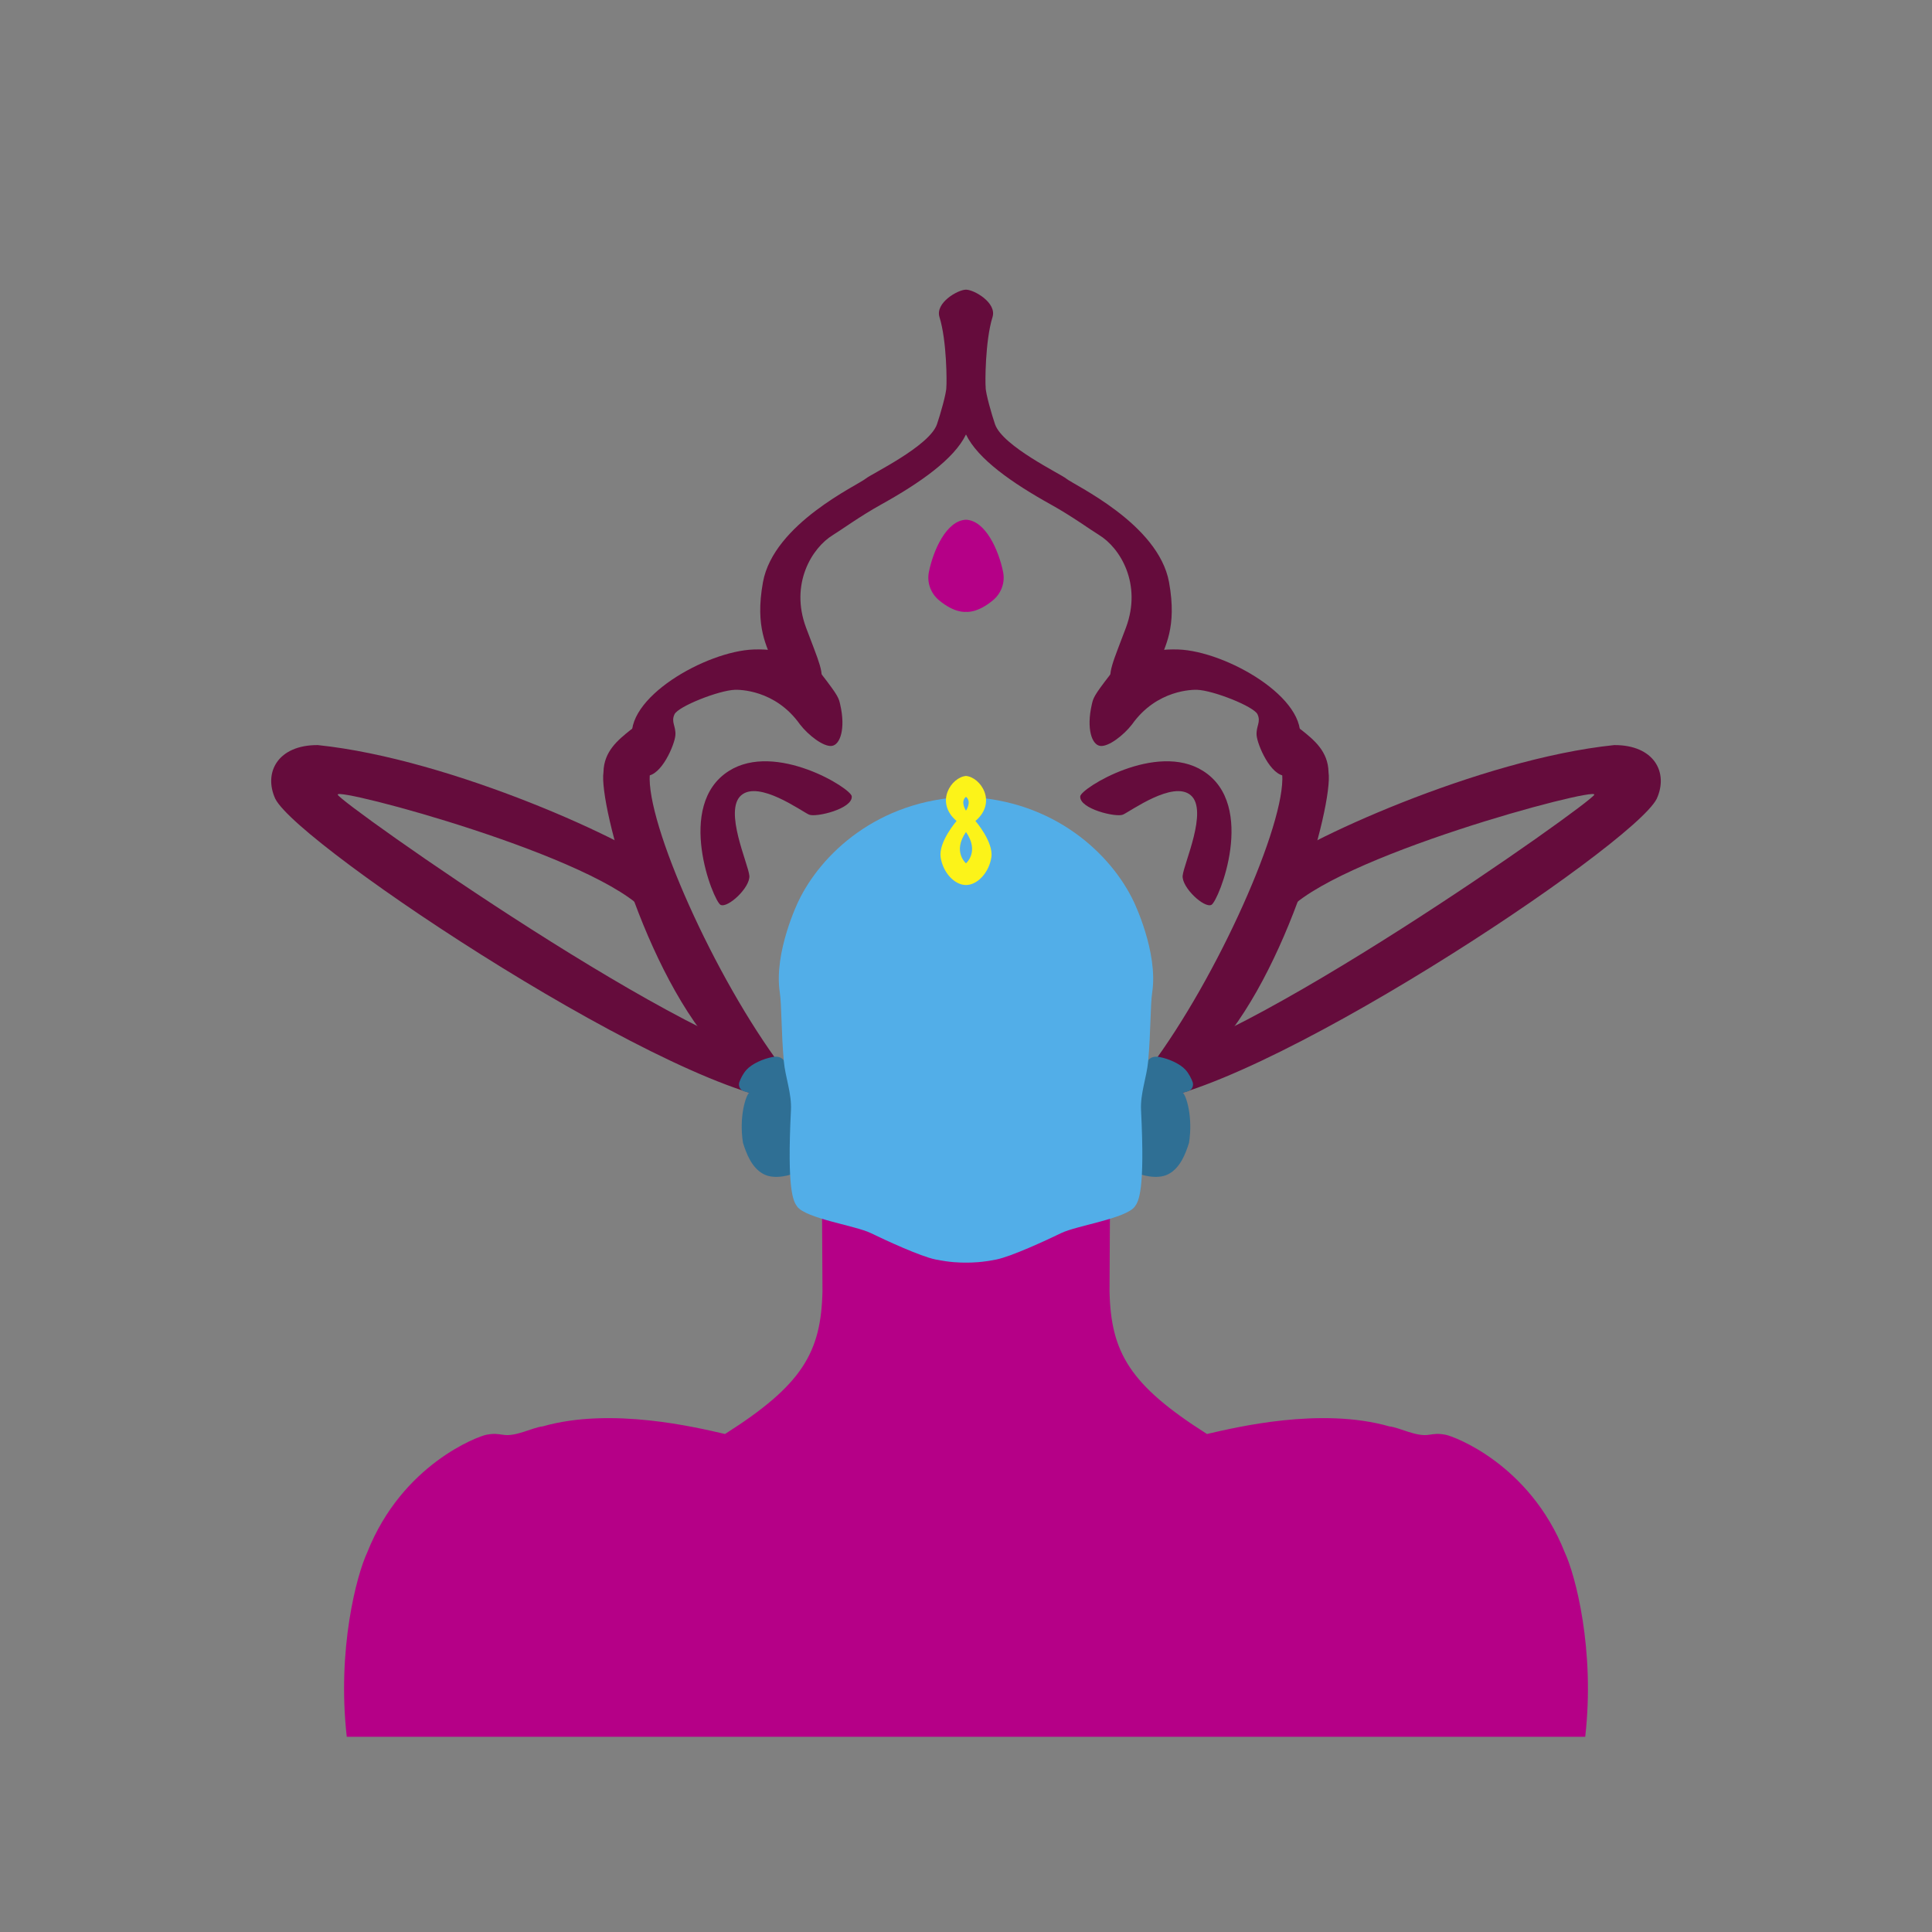
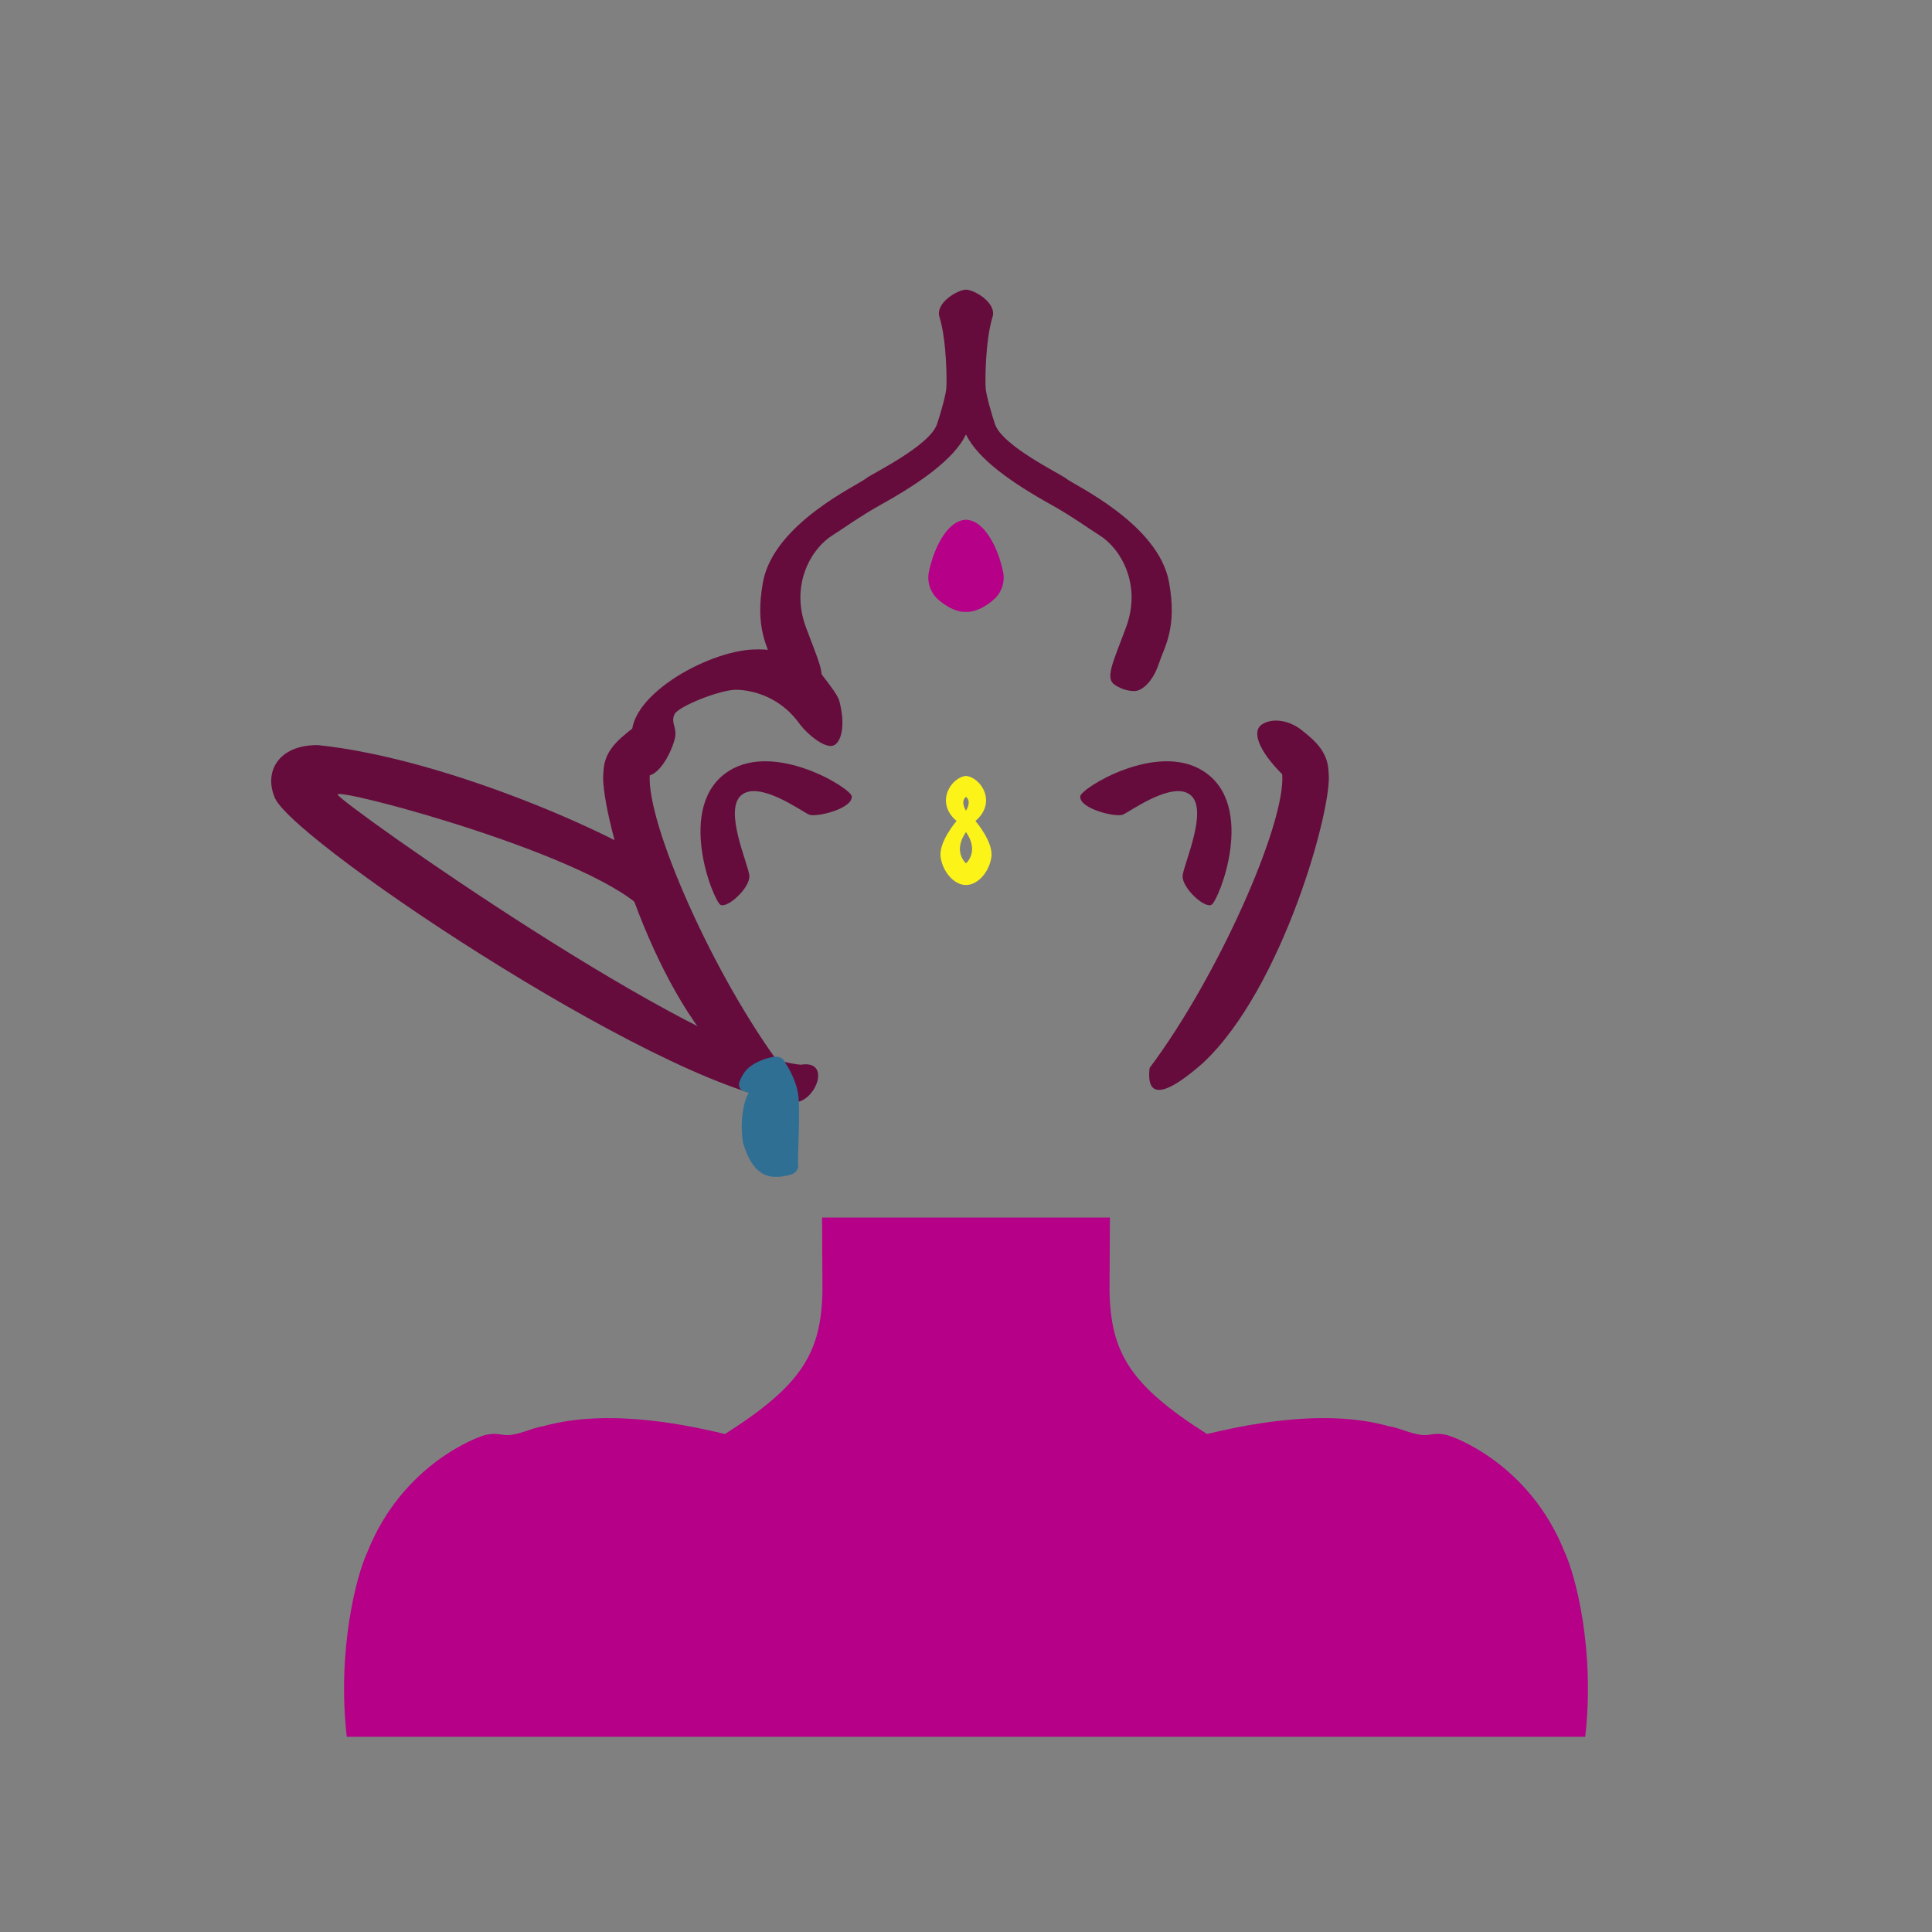
<svg xmlns="http://www.w3.org/2000/svg" id="Colour" viewBox="0 0 841.89 841.89">
  <rect x="0" y="0" width="841.89" height="841.89" fill="#808080" stroke="none" />
  <defs>
    <style>
      .cls-1 {
        fill: #fcf319;
      }

      .cls-1, .cls-2, .cls-3, .cls-4, .cls-5 {
        stroke-width: 0px;
      }

      .cls-2 {
        fill: #b50087;
      }

      .cls-3 {
        fill: #2f6f94;
      }

      .cls-4 {
        fill: #52aee8;
      }

      .cls-5 {
        fill: #650c3c;
      }
    </style>
  </defs>
  <g id="Neon">
    <g id="Crown">
      <g id="Crown_Orange" data-name="Crown Orange">
        <path class="cls-5" d="m291.83,315.57c-4.81-2.99-12.11-1.49-17.25,2.65-5.14,4.15-11.45,9.12-11.61,18.25-2.16,14.27,19.91,94.56,54.91,126.91,24.26,21.3,23.67,7.74,23.06,1.99-29.86-39.82-59.39-106.67-57.79-127.96,10.33-10.37,13.49-18.86,8.68-21.84Z" />
        <path class="cls-5" d="m281.86,398.05c7.74,2.88,16.59-8.63,8.63-18.36-14.57-12.61-93.45-48.94-152.01-55.01-17.37-.1-23.76,11.93-18.53,23.38,10.2,20.55,177.62,131.75,227.5,132.17,8.6-1.69,14.54-18.44,1.44-16.26-44.9-3.98-200.63-114.14-201.73-117.68s114.58,27.21,134.71,51.76Z" />
        <path class="cls-5" d="m362.5,325.03c3.65-.5,6.01-7.57,3.65-17.92-.66-2.9-.72-3.71-8.13-13.27-5.95-7.69-17.16-11.23-29.53-10.82-20.74.68-57.19,21.4-52.83,40.02,3.61,15.41,5.93,15.04,5.93,15.04,6.66.16,12.44-13.71,12.72-17.7.28-3.98-1.99-5.7-.39-9.12,1.6-3.43,19.35-10.46,26.38-10.67,1.55-.05,17.47-.22,28.31,15.1,3.6,4.66,10.23,9.84,13.88,9.35Z" />
        <path class="cls-5" d="m326.54,381.58c.44,5.17-9.46,14.33-12.56,12.71s-20-43.45,3.69-58.37c20.34-12.82,53.18,7.59,53.49,11.08.49,5.47-15.67,9.3-18.62,7.98-3.35-1.5-21.87-15.07-29.56-8.42-7.68,6.65,3.1,29.85,3.55,35.02Z" />
      </g>
      <g id="Crown_Orange-2" data-name="Crown Orange">
        <path class="cls-5" d="m550.06,315.57c4.81-2.99,12.11-1.49,17.25,2.65s11.45,9.12,11.61,18.25c2.16,14.27-19.91,94.56-54.91,126.91-24.26,21.3-23.67,7.74-23.06,1.99,29.86-39.82,59.39-106.67,57.79-127.96-10.33-10.37-13.49-18.86-8.68-21.84Z" />
-         <path class="cls-5" d="m560.03,398.05c-7.74,2.88-16.59-8.63-8.63-18.36,14.57-12.61,93.45-48.94,152.01-55.01,17.37-.1,23.76,11.93,18.53,23.38-10.2,20.55-177.62,131.75-227.5,132.17-8.6-1.69-14.54-18.44-1.44-16.26,44.9-3.98,200.63-114.14,201.73-117.68,1.11-3.54-114.58,27.21-134.71,51.76Z" />
-         <path class="cls-5" d="m479.39,325.03c-3.65-.5-6.01-7.57-3.65-17.92.66-2.9.72-3.71,8.13-13.27,5.95-7.69,17.16-11.23,29.53-10.82,20.74.68,57.19,21.4,52.83,40.02-3.61,15.41-5.93,15.04-5.93,15.04-6.66.16-12.44-13.71-12.72-17.7-.28-3.98,1.99-5.7.39-9.12s-19.35-10.46-26.38-10.67c-1.55-.05-17.47-.22-28.31,15.1-3.6,4.66-10.23,9.84-13.88,9.35Z" />
        <path class="cls-5" d="m505.1,288.86c-2.66,8.17-7.41,12.26-10.78,12.27-3.55.02-6.9-1.42-9.14-3.17-3.47-3.13.27-10.43,5.49-24.53,7.02-18.93-2.49-34.67-11.78-40.32-3.46-2.1-11.73-8.13-20.79-13.16-17.14-9.51-32.03-19.95-37.16-30.63-5.12,10.68-20.01,21.12-37.15,30.63-9.06,5.03-17.33,11.06-20.79,13.16-9.29,5.65-18.8,21.39-11.78,40.32,5.22,14.1,8.96,21.4,5.49,24.53-2.24,1.75-5.59,3.19-9.14,3.17-3.37,0-8.12-4.1-10.78-12.27-2.32-7.1-7.96-15.13-4.32-35.17,4.65-25.55,41.56-42.39,44.79-45.13,2.39-2.02,27.71-14.1,31.03-23.67,1.26-3.63,4.2-13.68,4.09-16.25.22-1.46.27-20.02-2.99-30.47-1.95-6.25,8.04-11.94,11.55-11.95h.01c3.51.01,13.5,5.7,11.55,11.95-3.26,10.45-3.21,29.01-2.99,30.47-.11,2.57,2.83,12.62,4.09,16.25,3.32,9.57,28.64,21.65,31.03,23.67,3.23,2.74,40.14,19.58,44.79,45.13,3.64,20.04-2,28.07-4.32,35.17Z" />
        <path class="cls-5" d="m515.35,381.58c-.44,5.17,9.46,14.33,12.56,12.71,3.1-1.63,20-43.45-3.69-58.37-20.34-12.82-53.18,7.59-53.49,11.08-.49,5.47,15.67,9.3,18.62,7.98,3.35-1.5,21.87-15.07,29.56-8.42,7.68,6.65-3.1,29.85-3.55,35.02Z" />
      </g>
    </g>
    <path id="Dot" class="cls-2" d="m432.76,261.52c-6.81,5.7-11.56,5.13-11.81,5.09h-.01c-.25.04-5,.61-11.81-5.09-3.56-2.99-5.28-7.7-4.36-12.26,1.94-9.53,7.67-22.45,16.17-22.78,8.51.33,14.24,13.25,16.18,22.78.92,4.56-.8,9.27-4.36,12.26Z" />
    <g id="Body_Head" data-name="Body+Head">
      <path class="cls-2" d="m690.78,756.83H151.11c-4.32-38.04,4.29-70.5,8.95-80.43,15.27-38.49,48.47-50.56,51.85-51.18,3.38-.63,4.72-.37,7.3,0,5.55.96,12.96-3.24,17.25-3.65,29.95-8.55,66.86.41,79.47,3.31,33.76-21.4,41.88-35.58,42.47-62.21l-.17-32.1h125.43l-.17,32.1c.58,26.63,8.71,40.81,42.47,62.21,12.61-2.9,49.52-11.86,79.47-3.31,4.29.41,11.7,4.61,17.25,3.65,2.58-.37,3.92-.63,7.3,0,3.38.62,36.58,12.69,51.85,51.18,4.66,9.93,13.27,42.39,8.95,80.43Z" />
      <g id="Ears">
        <path id="Ear_L" data-name="Ear L" class="cls-3" d="m342.18,463.14s-1.08-3.51-5.72-2.49c-3.65.66-8.71,2.82-11.12,5.47-1.66,1.83-2.6,3.97-3.11,5.29-.59,1.52.06,3.28,1.54,3.96.67.31,1.56.58,2.73.79-1.41.91-4.56,10.37-2.74,21.82,1.41,4.48,3.73,10.95,9.04,13.69s12.77-.17,12.77-.17c0,0,2.65-1.41,2.24-3.9s1.16-24.14-.08-31.27-5.56-13.19-5.56-13.19Z" />
-         <path id="Ear_R" data-name="Ear R" class="cls-3" d="m499.71,463.14s1.08-3.51,5.72-2.49c3.65.66,8.71,2.82,11.12,5.47,1.66,1.83,2.6,3.97,3.11,5.29.59,1.52-.06,3.28-1.54,3.96-.67.31-1.56.58-2.73.79,1.41.91,4.56,10.37,2.74,21.82-1.41,4.48-3.73,10.95-9.04,13.69s-12.77-.17-12.77-.17c0,0-2.65-1.41-2.24-3.9.41-2.49-1.16-24.14.08-31.27s5.56-13.19,5.56-13.19Z" />
      </g>
-       <path id="Face" class="cls-4" d="m502.09,432.41c-.85,5.57-.59,17.25-1.77,30.09-.64,6.97-3.46,13.97-3.1,21.23,1.77,35.17-1.01,39.78-2.76,42.11-3.89,5.15-25.33,8.25-31.94,11.45-6.55,3.18-21.73,10.2-28.25,11.53-6.53,1.33-10.7,1.38-13.33,1.38s-6.79-.05-13.32-1.38c-6.52-1.33-21.7-8.35-28.25-11.53-6.61-3.2-28.05-6.3-31.94-11.45-1.75-2.33-4.53-6.94-2.76-42.11.36-7.26-2.46-14.26-3.1-21.23-1.18-12.84-.92-24.52-1.77-30.09-2.67-17.54,8.08-39.59,8.08-39.59,9.67-20.35,34.39-44.24,73.06-45.58,38.68,1.34,63.4,25.23,73.07,45.58,0,0,10.75,22.05,8.08,39.59Z" />
    </g>
    <path id="Infinity" class="cls-1" d="m425.06,357.75c9.62-8.22,2.24-19.08-4.12-19.62-6.35.54-13.73,11.4-4.11,19.62,0,0-7.93,9.16-6.94,15.8,1,6.63,6.01,12.11,11.05,12.11s10.06-5.48,11.06-12.11c.99-6.64-6.94-15.8-6.94-15.8Zm-4.12-10.51c2.66,2.08,0,6.01,0,6.01,0,0-2.65-3.93,0-6.01Zm0,28.96s-5.97-5.05,0-13.64c5.98,8.59,0,13.64,0,13.64Z" />
  </g>
</svg>